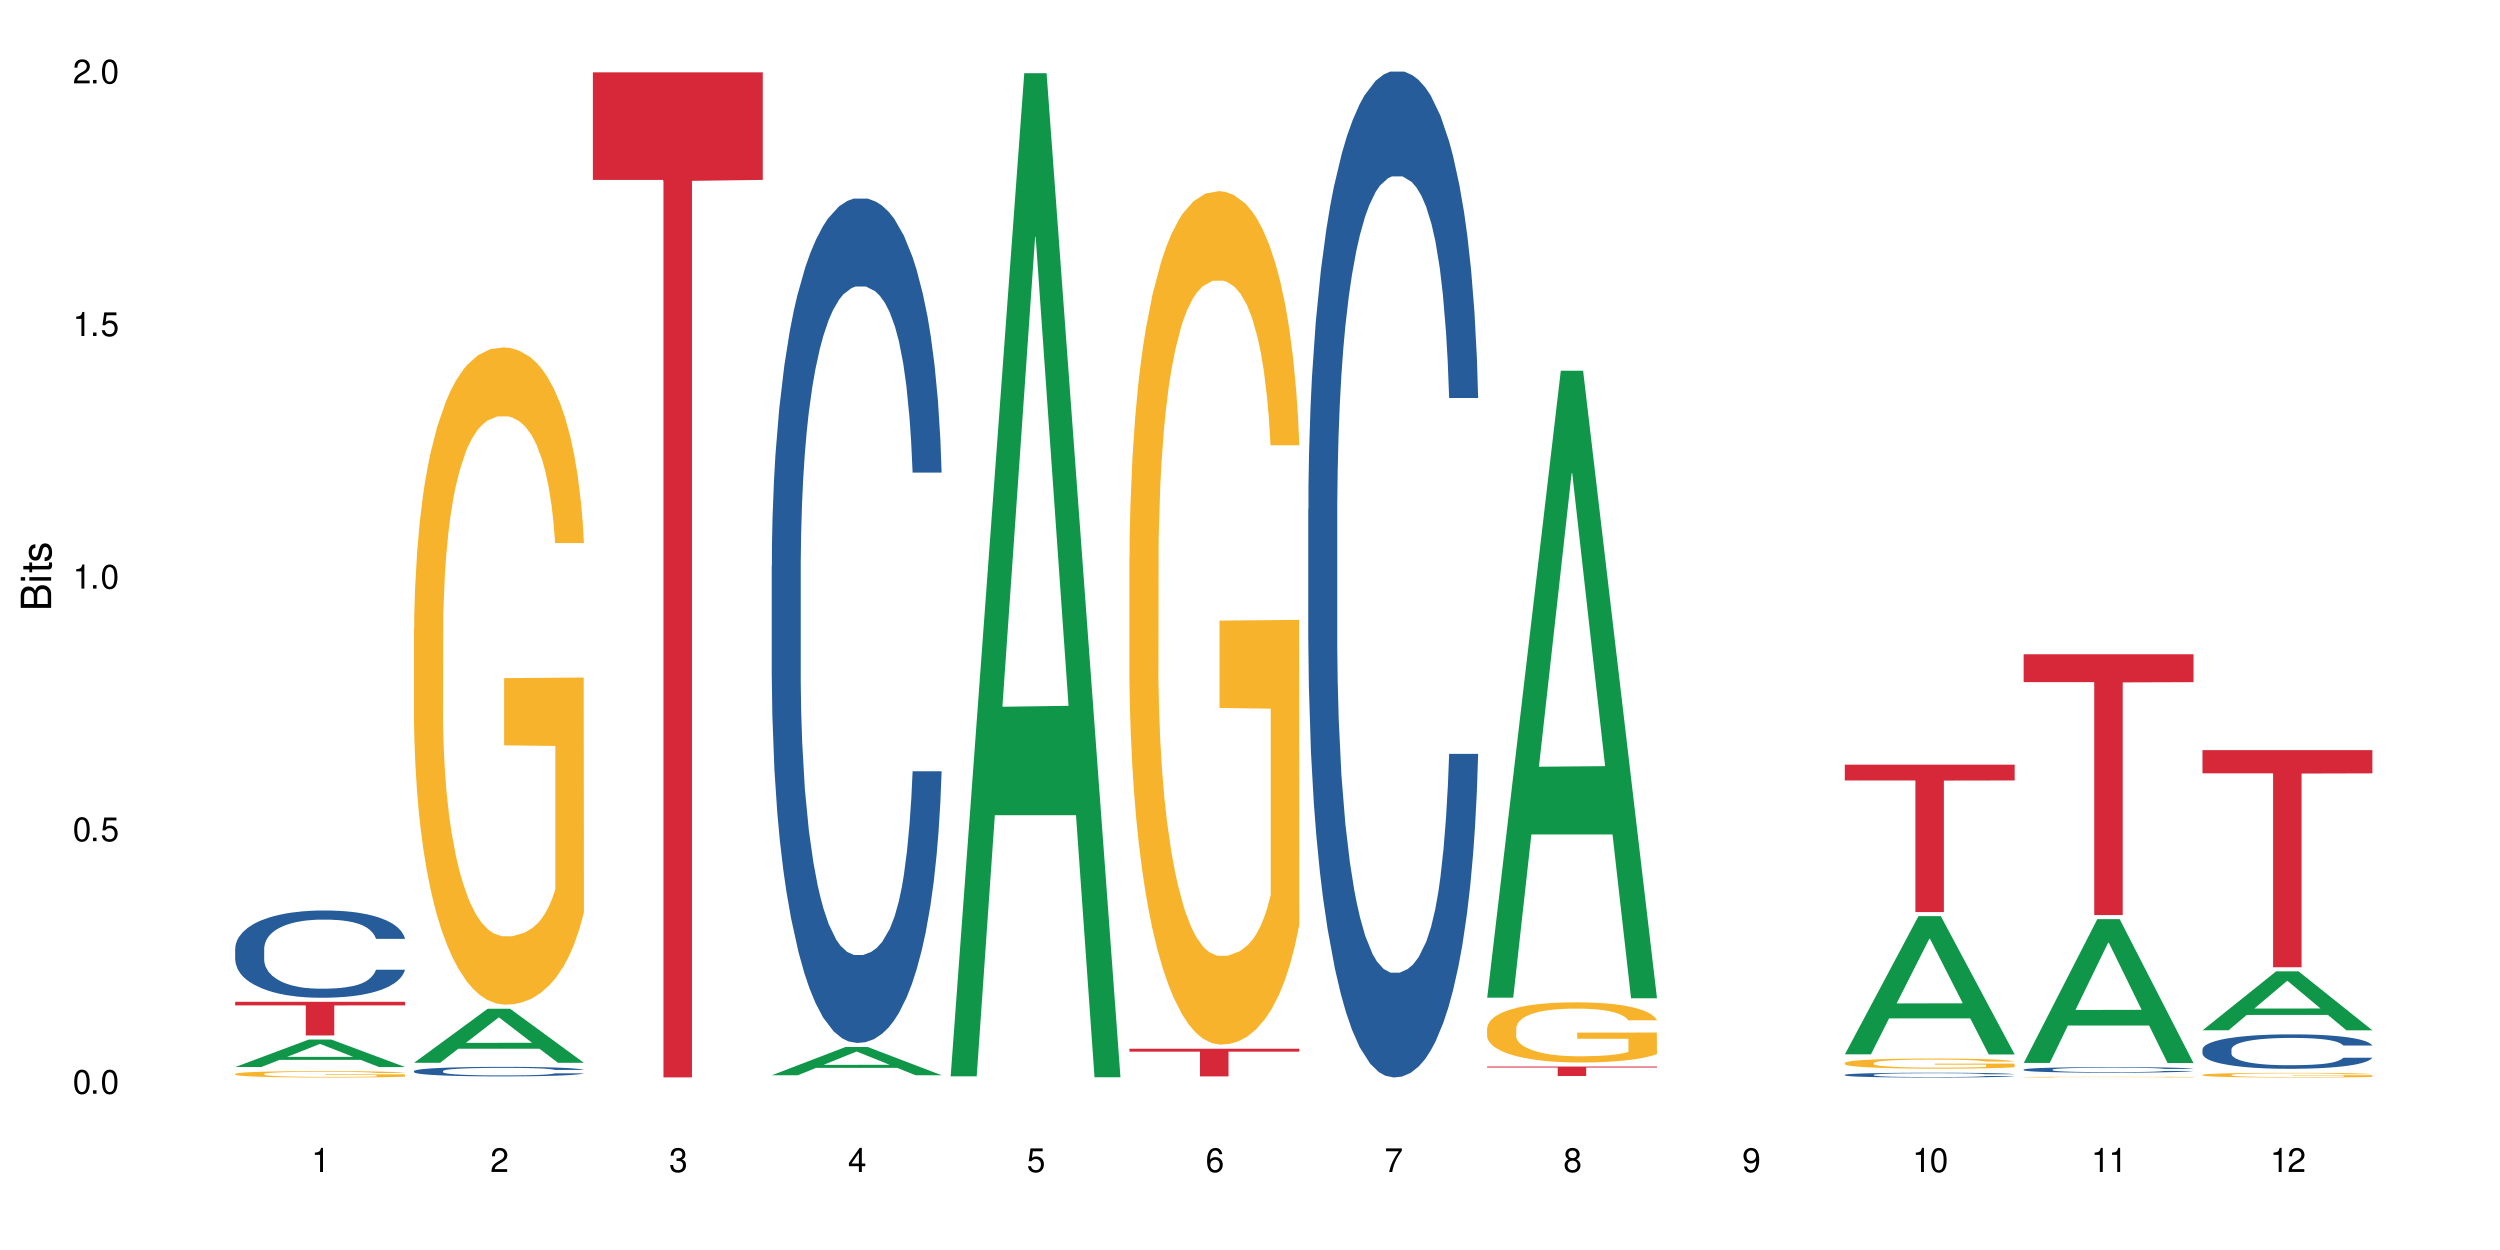
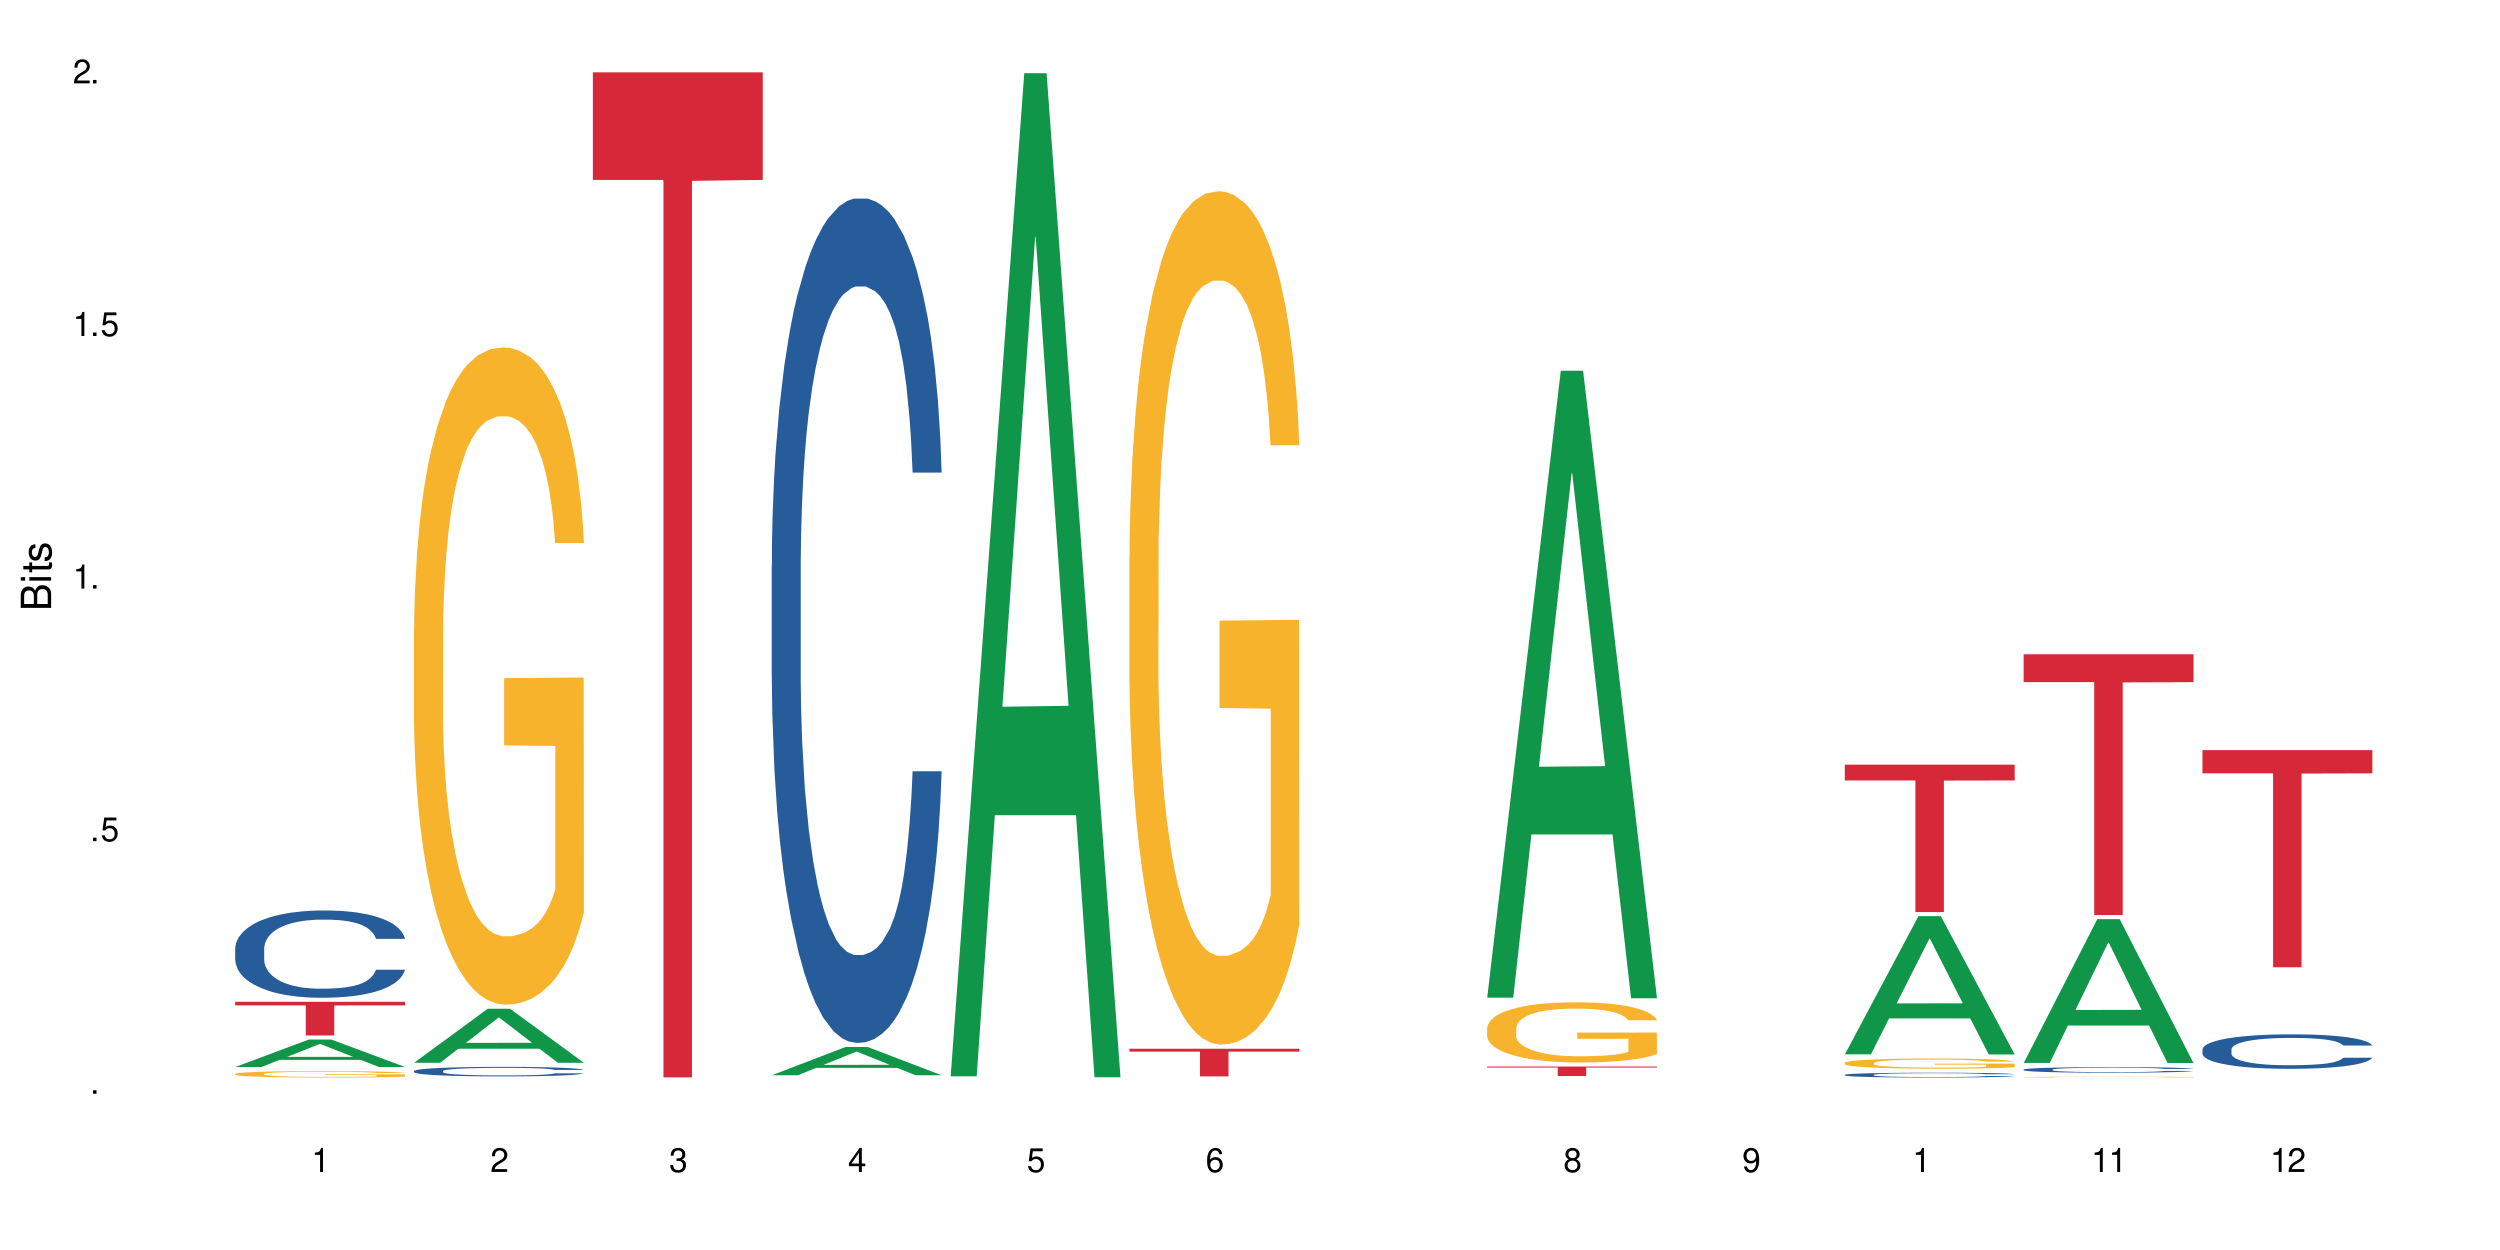
<svg xmlns="http://www.w3.org/2000/svg" xmlns:xlink="http://www.w3.org/1999/xlink" width="720" height="360" viewBox="0 0 720 360">
  <defs>
    <g>
      <g id="glyph-0-0">
</g>
      <g id="glyph-0-1">
-         <path d="M 2.641 -6.938 C 2 -6.938 1.422 -6.656 1.078 -6.172 C 0.641 -5.562 0.406 -4.641 0.406 -3.359 C 0.406 -1.016 1.188 0.219 2.641 0.219 C 4.078 0.219 4.859 -1.016 4.859 -3.297 C 4.859 -4.641 4.656 -5.547 4.203 -6.172 C 3.844 -6.656 3.281 -6.938 2.641 -6.938 Z M 2.641 -6.188 C 3.547 -6.188 4 -5.25 4 -3.375 C 4 -1.406 3.562 -0.484 2.625 -0.484 C 1.734 -0.484 1.281 -1.438 1.281 -3.344 C 1.281 -5.25 1.734 -6.188 2.641 -6.188 Z M 2.641 -6.188 " />
-       </g>
+         </g>
      <g id="glyph-0-2">
        <path d="M 1.828 -1 L 0.828 -1 L 0.828 0 L 1.828 0 Z M 1.828 -1 " />
      </g>
      <g id="glyph-0-3">
        <path d="M 4.562 -6.797 L 1.062 -6.797 L 0.547 -3.094 L 1.328 -3.094 C 1.719 -3.562 2.047 -3.734 2.578 -3.734 C 3.484 -3.734 4.062 -3.109 4.062 -2.094 C 4.062 -1.125 3.484 -0.531 2.578 -0.531 C 1.828 -0.531 1.375 -0.906 1.188 -1.672 L 0.328 -1.672 C 0.453 -1.109 0.547 -0.844 0.75 -0.594 C 1.125 -0.078 1.828 0.219 2.594 0.219 C 3.969 0.219 4.922 -0.781 4.922 -2.219 C 4.922 -3.562 4.031 -4.484 2.719 -4.484 C 2.25 -4.484 1.859 -4.359 1.469 -4.062 L 1.734 -5.969 L 4.562 -5.969 Z M 4.562 -6.797 " />
      </g>
      <g id="glyph-0-4">
        <path d="M 2.484 -4.938 L 2.484 0 L 3.328 0 L 3.328 -6.938 L 2.766 -6.938 C 2.469 -5.875 2.281 -5.734 0.984 -5.562 L 0.984 -4.938 Z M 2.484 -4.938 " />
      </g>
      <g id="glyph-0-5">
        <path d="M 4.859 -0.828 L 1.281 -0.828 C 1.359 -1.406 1.672 -1.781 2.5 -2.281 L 3.469 -2.828 C 4.406 -3.344 4.906 -4.062 4.906 -4.906 C 4.906 -5.484 4.672 -6.031 4.266 -6.406 C 3.859 -6.766 3.375 -6.938 2.719 -6.938 C 1.859 -6.938 1.219 -6.625 0.844 -6.031 C 0.609 -5.672 0.5 -5.234 0.484 -4.531 L 1.328 -4.531 C 1.359 -5.016 1.406 -5.281 1.531 -5.516 C 1.75 -5.938 2.188 -6.203 2.703 -6.203 C 3.469 -6.203 4.031 -5.641 4.031 -4.891 C 4.031 -4.344 3.719 -3.859 3.125 -3.516 L 2.234 -3 C 0.812 -2.172 0.406 -1.531 0.328 -0.016 L 4.859 -0.016 Z M 4.859 -0.828 " />
      </g>
      <g id="glyph-0-6">
        <path d="M 2.125 -3.188 L 2.578 -3.188 C 3.5 -3.188 3.984 -2.766 3.984 -1.922 C 3.984 -1.062 3.469 -0.531 2.594 -0.531 C 1.656 -0.531 1.203 -1 1.156 -2.016 L 0.312 -2.016 C 0.344 -1.453 0.438 -1.094 0.609 -0.781 C 0.953 -0.109 1.625 0.219 2.547 0.219 C 3.953 0.219 4.859 -0.625 4.859 -1.938 C 4.859 -2.828 4.516 -3.297 3.703 -3.594 C 4.344 -3.844 4.656 -4.328 4.656 -5.031 C 4.656 -6.219 3.875 -6.938 2.578 -6.938 C 1.203 -6.938 0.484 -6.172 0.453 -4.703 L 1.297 -4.703 C 1.312 -5.125 1.344 -5.359 1.453 -5.578 C 1.641 -5.969 2.062 -6.203 2.594 -6.203 C 3.344 -6.203 3.797 -5.75 3.797 -5 C 3.797 -4.516 3.609 -4.219 3.25 -4.047 C 3.016 -3.953 2.703 -3.922 2.125 -3.906 Z M 2.125 -3.188 " />
      </g>
      <g id="glyph-0-7">
        <path d="M 3.141 -1.672 L 3.141 0 L 3.984 0 L 3.984 -1.672 L 4.984 -1.672 L 4.984 -2.438 L 3.984 -2.438 L 3.984 -6.938 L 3.359 -6.938 L 0.266 -2.578 L 0.266 -1.672 Z M 3.141 -2.438 L 1 -2.438 L 3.141 -5.5 Z M 3.141 -2.438 " />
      </g>
      <g id="glyph-0-8">
        <path d="M 4.781 -5.125 C 4.609 -6.266 3.891 -6.938 2.844 -6.938 C 2.094 -6.938 1.422 -6.578 1.031 -5.953 C 0.594 -5.266 0.406 -4.422 0.406 -3.172 C 0.406 -2 0.578 -1.25 0.984 -0.641 C 1.359 -0.078 1.953 0.219 2.703 0.219 C 3.984 0.219 4.922 -0.75 4.922 -2.094 C 4.922 -3.375 4.062 -4.281 2.844 -4.281 C 2.172 -4.281 1.641 -4.031 1.281 -3.516 C 1.281 -5.234 1.828 -6.188 2.797 -6.188 C 3.391 -6.188 3.797 -5.797 3.938 -5.125 Z M 2.734 -3.531 C 3.547 -3.531 4.062 -2.953 4.062 -2.031 C 4.062 -1.156 3.484 -0.531 2.703 -0.531 C 1.922 -0.531 1.328 -1.188 1.328 -2.078 C 1.328 -2.938 1.906 -3.531 2.734 -3.531 Z M 2.734 -3.531 " />
      </g>
      <g id="glyph-0-9">
-         <path d="M 4.984 -6.797 L 0.438 -6.797 L 0.438 -5.969 L 4.109 -5.969 C 2.5 -3.656 1.828 -2.234 1.328 0 L 2.219 0 C 2.594 -2.172 3.453 -4.047 4.984 -6.094 Z M 4.984 -6.797 " />
-       </g>
+         </g>
      <g id="glyph-0-10">
        <path d="M 3.75 -3.656 C 4.469 -4.094 4.688 -4.438 4.688 -5.078 C 4.688 -6.172 3.844 -6.938 2.641 -6.938 C 1.438 -6.938 0.594 -6.172 0.594 -5.094 C 0.594 -4.438 0.812 -4.094 1.516 -3.656 C 0.734 -3.266 0.359 -2.703 0.359 -1.922 C 0.359 -0.656 1.281 0.219 2.641 0.219 C 3.984 0.219 4.922 -0.656 4.922 -1.922 C 4.922 -2.703 4.531 -3.266 3.75 -3.656 Z M 2.641 -6.188 C 3.359 -6.188 3.812 -5.75 3.812 -5.062 C 3.812 -4.406 3.344 -3.984 2.641 -3.984 C 1.922 -3.984 1.453 -4.406 1.453 -5.078 C 1.453 -5.75 1.922 -6.188 2.641 -6.188 Z M 2.641 -3.266 C 3.484 -3.266 4.062 -2.719 4.062 -1.906 C 4.062 -1.078 3.484 -0.531 2.625 -0.531 C 1.797 -0.531 1.219 -1.094 1.219 -1.906 C 1.219 -2.719 1.781 -3.266 2.641 -3.266 Z M 2.641 -3.266 " />
      </g>
      <g id="glyph-0-11">
        <path d="M 0.516 -1.578 C 0.672 -0.453 1.406 0.219 2.438 0.219 C 3.188 0.219 3.859 -0.141 4.266 -0.766 C 4.688 -1.453 4.891 -2.297 4.891 -3.547 C 4.891 -4.719 4.703 -5.453 4.312 -6.078 C 3.938 -6.641 3.344 -6.938 2.594 -6.938 C 1.297 -6.938 0.359 -5.969 0.359 -4.625 C 0.359 -3.344 1.234 -2.453 2.453 -2.453 C 3.094 -2.453 3.578 -2.672 4.016 -3.203 C 4 -1.484 3.469 -0.531 2.5 -0.531 C 1.906 -0.531 1.484 -0.906 1.359 -1.578 Z M 2.578 -6.203 C 3.375 -6.203 3.969 -5.531 3.969 -4.641 C 3.969 -3.797 3.391 -3.188 2.547 -3.188 C 1.734 -3.188 1.234 -3.766 1.234 -4.688 C 1.234 -5.562 1.797 -6.203 2.578 -6.203 Z M 2.578 -6.203 " />
      </g>
      <g id="glyph-1-0">
</g>
      <g id="glyph-1-1">
        <path d="M 0 -0.953 L 0 -4.891 C 0 -5.719 -0.234 -6.344 -0.734 -6.797 C -1.188 -7.234 -1.812 -7.469 -2.5 -7.469 C -3.547 -7.469 -4.188 -7 -4.625 -5.875 C -4.984 -6.688 -5.625 -7.094 -6.531 -7.094 C -7.172 -7.094 -7.734 -6.859 -8.141 -6.391 C -8.562 -5.922 -8.75 -5.344 -8.75 -4.5 L -8.75 -0.953 Z M -4.984 -2.062 L -7.766 -2.062 L -7.766 -4.219 C -7.766 -4.844 -7.688 -5.203 -7.453 -5.5 C -7.219 -5.812 -6.859 -5.969 -6.375 -5.969 C -5.891 -5.969 -5.531 -5.812 -5.297 -5.5 C -5.062 -5.203 -4.984 -4.844 -4.984 -4.219 Z M -0.984 -2.062 L -4 -2.062 L -4 -4.781 C -4 -5.766 -3.438 -6.359 -2.484 -6.359 C -1.547 -6.359 -0.984 -5.766 -0.984 -4.781 Z M -0.984 -2.062 " />
      </g>
      <g id="glyph-1-2">
        <path d="M -6.281 -1.797 L -6.281 -0.797 L 0 -0.797 L 0 -1.797 Z M -8.75 -1.797 L -8.75 -0.797 L -7.484 -0.797 L -7.484 -1.797 Z M -8.75 -1.797 " />
      </g>
      <g id="glyph-1-3">
        <path d="M -6.281 -3.047 L -6.281 -2.016 L -8.016 -2.016 L -8.016 -1.016 L -6.281 -1.016 L -6.281 -0.172 L -5.469 -0.172 L -5.469 -1.016 L -0.719 -1.016 C -0.078 -1.016 0.281 -1.453 0.281 -2.234 C 0.281 -2.5 0.25 -2.719 0.188 -3.047 L -0.641 -3.047 C -0.609 -2.906 -0.594 -2.766 -0.594 -2.562 C -0.594 -2.141 -0.719 -2.016 -1.156 -2.016 L -5.469 -2.016 L -5.469 -3.047 Z M -6.281 -3.047 " />
      </g>
      <g id="glyph-1-4">
        <path d="M -4.531 -5.25 C -5.766 -5.25 -6.469 -4.422 -6.469 -2.969 C -6.469 -1.516 -5.719 -0.562 -4.547 -0.562 C -3.562 -0.562 -3.094 -1.062 -2.734 -2.562 L -2.516 -3.484 C -2.344 -4.188 -2.094 -4.469 -1.641 -4.469 C -1.047 -4.469 -0.641 -3.875 -0.641 -3 C -0.641 -2.453 -0.797 -2 -1.062 -1.75 C -1.25 -1.594 -1.422 -1.531 -1.875 -1.469 L -1.875 -0.406 C -0.422 -0.453 0.281 -1.266 0.281 -2.922 C 0.281 -4.5 -0.5 -5.516 -1.719 -5.516 C -2.656 -5.516 -3.172 -4.984 -3.469 -3.734 L -3.703 -2.766 C -3.891 -1.953 -4.156 -1.609 -4.594 -1.609 C -5.188 -1.609 -5.547 -2.125 -5.547 -2.938 C -5.547 -3.75 -5.203 -4.172 -4.531 -4.203 Z M -4.531 -5.25 " />
      </g>
    </g>
  </defs>
  <rect x="-72" y="-36" width="864" height="432" fill="rgb(100%, 100%, 100%)" fill-opacity="1" />
  <path fill-rule="nonzero" fill="rgb(6.275%, 58.824%, 28.235%)" fill-opacity="1" d="M 67.73 307.305 L 67.785 307.297 L 88.957 299.379 L 95.387 299.379 L 116.664 307.312 L 109.188 307.312 L 103.855 305.242 L 80.488 305.242 L 75.258 307.305 L 67.73 307.305 L 82.734 304.387 L 101.711 304.379 L 92.25 300.676 L 92.145 300.668 L 92.039 300.688 L 82.684 304.379 L 82.734 304.387 Z M 67.73 307.305 " />
  <path fill-rule="nonzero" fill="rgb(14.51%, 36.078%, 60%)" fill-opacity="1" d="M 67.73 273.168 L 67.789 273.145 L 67.789 272.594 L 67.969 271.723 L 68.387 270.621 L 68.805 269.863 L 69.879 268.508 L 71.371 267.199 L 72.922 266.188 L 74.055 265.59 L 75.07 265.133 L 77.398 264.281 L 78.891 263.848 L 80.5 263.457 L 82.469 263.066 L 83.902 262.836 L 87.125 262.469 L 89.512 262.309 L 91.363 262.238 L 95.359 262.238 L 97.746 262.332 L 99.477 262.445 L 101.387 262.629 L 102.996 262.836 L 105.801 263.34 L 108.309 263.984 L 109.441 264.352 L 111.234 265.062 L 112.605 265.75 L 113.559 266.348 L 114.633 267.199 L 115.59 268.23 L 116.305 269.402 L 116.664 270.391 L 108.309 270.391 L 107.891 269.473 L 107.414 268.758 L 106.52 267.82 L 105.625 267.152 L 104.371 266.488 L 103.238 266.051 L 101.684 265.613 L 100.312 265.34 L 98.879 265.133 L 97.508 264.996 L 94.883 264.855 L 91.84 264.855 L 90.707 264.902 L 88.379 265.086 L 87.125 265.246 L 85.336 265.566 L 84.082 265.867 L 82.59 266.324 L 81.574 266.715 L 80.32 267.312 L 79.426 267.84 L 78.414 268.598 L 77.816 269.172 L 77.277 269.816 L 76.801 270.574 L 76.441 271.379 L 76.203 272.227 L 76.086 273.055 L 76.086 276.613 L 76.203 277.438 L 76.504 278.402 L 77.277 279.805 L 78.414 281.02 L 79.727 281.984 L 80.977 282.672 L 81.695 282.996 L 82.648 283.363 L 84.141 283.82 L 86.289 284.281 L 87.543 284.465 L 89.453 284.648 L 91.422 284.738 L 94.047 284.738 L 96.375 284.648 L 97.926 284.535 L 99.535 284.352 L 101.746 283.961 L 103.117 283.594 L 104.312 283.156 L 105.207 282.719 L 105.801 282.352 L 106.699 281.641 L 107.414 280.859 L 107.949 280.055 L 108.309 279.277 L 116.664 279.277 L 116.305 280.195 L 115.77 281.09 L 115.23 281.754 L 114.395 282.559 L 113.441 283.27 L 112.066 284.074 L 110.934 284.602 L 109.441 285.176 L 108.07 285.613 L 106.578 286.004 L 104.371 286.461 L 102.938 286.691 L 101.387 286.898 L 99.535 287.082 L 97.211 287.242 L 94.703 287.336 L 92.375 287.359 L 89.871 287.312 L 88.02 287.219 L 85.574 287.012 L 82.531 286.602 L 80.32 286.164 L 78.59 285.727 L 77.102 285.27 L 75.43 284.648 L 73.281 283.637 L 71.969 282.855 L 71.074 282.215 L 70.059 281.32 L 69.344 280.516 L 68.508 279.23 L 67.91 277.598 L 67.73 276.336 Z M 67.73 273.168 " />
  <path fill-rule="nonzero" fill="rgb(96.863%, 70.196%, 16.863%)" fill-opacity="1" d="M 67.73 309.273 L 67.789 309.27 L 67.789 309.234 L 68.031 309.16 L 68.625 309.055 L 69.402 308.969 L 70.238 308.902 L 70.773 308.863 L 71.668 308.812 L 72.445 308.777 L 74.414 308.699 L 76.922 308.629 L 78.293 308.598 L 79.844 308.57 L 82.051 308.539 L 83.066 308.527 L 86.172 308.5 L 89.691 308.48 L 93.57 308.477 L 95.359 308.48 L 97.805 308.484 L 101.148 308.504 L 103.059 308.52 L 104.551 308.539 L 106.102 308.559 L 108.012 308.594 L 109.801 308.633 L 111.234 308.676 L 112.664 308.727 L 113.859 308.781 L 114.871 308.84 L 115.77 308.91 L 116.305 308.969 L 116.664 309.031 L 108.367 309.031 L 107.891 308.969 L 107.355 308.926 L 106.461 308.867 L 105.562 308.828 L 104.668 308.797 L 102.996 308.75 L 101.566 308.723 L 99.777 308.699 L 98.047 308.684 L 96.074 308.676 L 94.883 308.672 L 91.719 308.672 L 88.855 308.684 L 87.184 308.699 L 85.992 308.711 L 84.32 308.734 L 83.305 308.758 L 82.707 308.77 L 80.918 308.824 L 79.727 308.871 L 79.07 308.902 L 78.234 308.953 L 77.637 309 L 76.98 309.066 L 76.621 309.117 L 76.145 309.234 L 76.086 309.539 L 76.266 309.602 L 76.621 309.672 L 77.102 309.734 L 77.816 309.797 L 78.531 309.848 L 79.785 309.914 L 80.859 309.957 L 81.695 309.984 L 83.305 310.031 L 83.961 310.047 L 85.512 310.078 L 87.125 310.102 L 89.094 310.121 L 90.586 310.133 L 92.973 310.141 L 96.016 310.141 L 99.598 310.129 L 101.863 310.117 L 103.414 310.102 L 104.43 310.09 L 105.684 310.07 L 106.578 310.055 L 107.414 310.035 L 108.43 310.008 L 108.43 309.602 L 93.688 309.602 L 93.688 309.41 L 116.602 309.41 L 116.664 310.07 L 115.41 310.117 L 113.859 310.16 L 112.367 310.195 L 110.816 310.223 L 108.605 310.258 L 106.816 310.277 L 104.07 310.301 L 101.566 310.316 L 98.941 310.324 L 96.613 310.332 L 93.867 310.332 L 91.422 310.328 L 88.797 310.32 L 86.707 310.305 L 84.797 310.289 L 82.887 310.266 L 80.5 310.23 L 78.949 310.203 L 77.34 310.168 L 75.727 310.125 L 74.297 310.078 L 73.34 310.043 L 72.387 310.004 L 71.371 309.953 L 70.418 309.895 L 69.699 309.84 L 69.043 309.781 L 68.566 309.727 L 68.09 309.648 L 67.852 309.59 L 67.73 309.535 Z M 67.73 309.273 " />
  <path fill-rule="nonzero" fill="rgb(83.922%, 15.686%, 22.353%)" fill-opacity="1" d="M 67.73 288.52 L 116.664 288.52 L 116.664 289.559 L 96.27 289.566 L 96.27 298.215 L 88.066 298.215 L 88.066 289.578 L 87.945 289.559 L 67.73 289.559 Z M 67.73 288.52 " />
  <path fill-rule="nonzero" fill="rgb(6.275%, 58.824%, 28.235%)" fill-opacity="1" d="M 119.238 306.078 L 119.289 306.062 L 140.465 290.512 L 146.895 290.512 L 168.172 306.094 L 160.695 306.094 L 155.363 302.027 L 131.996 302.027 L 126.766 306.078 L 119.238 306.078 L 134.242 300.344 L 153.219 300.328 L 143.758 293.055 L 143.652 293.043 L 143.547 293.086 L 134.191 300.328 L 134.242 300.344 Z M 119.238 306.078 " />
  <path fill-rule="nonzero" fill="rgb(14.51%, 36.078%, 60%)" fill-opacity="1" d="M 119.238 308.453 L 119.297 308.449 L 119.297 308.391 L 119.477 308.293 L 119.895 308.172 L 120.312 308.09 L 121.387 307.941 L 122.879 307.801 L 124.43 307.688 L 125.562 307.625 L 126.578 307.574 L 128.906 307.48 L 130.398 307.434 L 132.008 307.391 L 133.977 307.348 L 135.41 307.324 L 138.633 307.281 L 141.02 307.266 L 142.871 307.258 L 146.867 307.258 L 149.254 307.266 L 150.984 307.281 L 152.895 307.301 L 154.504 307.324 L 157.309 307.379 L 159.816 307.449 L 160.949 307.488 L 162.742 307.566 L 164.113 307.641 L 165.066 307.707 L 166.141 307.801 L 167.098 307.914 L 167.812 308.039 L 168.172 308.148 L 159.816 308.148 L 159.398 308.047 L 158.922 307.969 L 158.027 307.867 L 157.133 307.793 L 155.879 307.723 L 154.746 307.676 L 153.191 307.625 L 151.82 307.598 L 150.387 307.574 L 149.016 307.559 L 146.391 307.543 L 143.348 307.543 L 142.211 307.547 L 139.887 307.57 L 138.633 307.586 L 136.844 307.621 L 135.59 307.652 L 134.098 307.703 L 133.082 307.746 L 131.828 307.812 L 130.934 307.871 L 129.922 307.953 L 129.324 308.016 L 128.785 308.086 L 128.309 308.168 L 127.949 308.258 L 127.711 308.348 L 127.594 308.441 L 127.594 308.828 L 127.711 308.918 L 128.012 309.023 L 128.785 309.18 L 129.922 309.312 L 131.234 309.418 L 132.484 309.492 L 133.203 309.527 L 134.156 309.566 L 135.648 309.617 L 137.797 309.668 L 139.051 309.688 L 140.961 309.707 L 142.93 309.719 L 145.555 309.719 L 147.883 309.707 L 149.434 309.695 L 151.043 309.676 L 153.254 309.633 L 154.625 309.594 L 155.816 309.543 L 156.715 309.496 L 157.309 309.457 L 158.207 309.379 L 158.922 309.293 L 159.457 309.207 L 159.816 309.121 L 168.172 309.121 L 167.812 309.219 L 167.277 309.32 L 166.738 309.391 L 165.902 309.48 L 164.949 309.559 L 163.574 309.645 L 162.441 309.703 L 160.949 309.766 L 159.578 309.812 L 158.086 309.855 L 155.879 309.906 L 154.445 309.93 L 152.895 309.953 L 151.043 309.973 L 148.719 309.992 L 146.211 310 L 143.883 310.004 L 141.379 310 L 139.527 309.988 L 137.082 309.965 L 134.039 309.922 L 131.828 309.875 L 130.098 309.824 L 128.605 309.777 L 126.938 309.707 L 124.789 309.598 L 123.477 309.512 L 122.582 309.441 L 121.566 309.344 L 120.852 309.254 L 120.016 309.113 L 119.418 308.938 L 119.238 308.797 Z M 119.238 308.453 " />
  <path fill-rule="nonzero" fill="rgb(96.863%, 70.196%, 16.863%)" fill-opacity="1" d="M 119.238 181.121 L 119.297 180.949 L 119.297 177.492 L 119.535 169.711 L 120.133 158.992 L 120.91 150.176 L 121.746 143.258 L 122.281 139.629 L 123.176 134.441 L 123.953 130.641 L 125.922 122.859 L 128.43 115.598 L 129.801 112.484 L 131.352 109.547 L 133.559 106.262 L 134.574 105.051 L 137.676 102.285 L 141.199 100.559 L 145.078 100.039 L 146.867 100.211 L 149.312 100.902 L 152.656 102.805 L 154.566 104.535 L 156.059 106.262 L 157.609 108.512 L 159.52 111.969 L 161.309 116.117 L 162.742 120.266 L 164.172 125.453 L 165.367 130.984 L 166.379 137.035 L 167.277 144.297 L 167.812 150.348 L 168.172 156.398 L 159.875 156.398 L 159.398 150.348 L 158.863 145.68 L 157.965 139.977 L 157.07 135.824 L 156.176 132.539 L 154.504 128.047 L 153.074 125.281 L 151.281 122.859 L 149.551 121.305 L 147.582 120.266 L 146.391 119.922 L 143.227 119.922 L 140.363 121.129 L 138.691 122.512 L 137.5 123.895 L 135.828 126.488 L 134.812 128.562 L 134.215 129.949 L 132.426 135.309 L 131.234 140.148 L 130.578 143.434 L 129.742 148.617 L 129.145 153.285 L 128.488 160.203 L 128.129 165.387 L 127.652 177.145 L 127.594 208.266 L 127.773 214.832 L 128.129 221.922 L 128.605 228.145 L 129.324 234.715 L 130.039 239.73 L 131.293 246.473 L 132.367 250.965 L 133.203 253.906 L 134.812 258.574 L 135.469 260.129 L 137.02 263.242 L 138.633 265.66 L 140.602 267.734 L 142.094 268.773 L 144.48 269.637 L 147.523 269.637 L 151.105 268.602 L 153.371 267.219 L 154.922 265.836 L 155.938 264.625 L 157.191 262.723 L 158.086 260.992 L 158.922 259.09 L 159.938 256.152 L 159.938 214.832 L 145.195 214.66 L 145.195 195.297 L 168.109 195.125 L 168.172 262.723 L 166.918 267.391 L 165.367 271.887 L 163.875 275.344 L 162.324 278.281 L 160.113 281.566 L 158.324 283.641 L 155.578 286.062 L 153.074 287.617 L 150.449 288.656 L 148.121 289.172 L 145.375 289.348 L 142.93 289 L 140.305 287.965 L 138.215 286.582 L 136.305 284.852 L 134.395 282.605 L 132.008 278.973 L 130.457 276.035 L 128.848 272.402 L 127.234 268.082 L 125.801 263.414 L 124.848 259.785 L 123.895 255.633 L 122.879 250.449 L 121.926 244.57 L 121.207 239.211 L 120.551 233.16 L 120.074 227.453 L 119.598 219.676 L 119.359 213.449 L 119.238 208.09 Z M 119.238 181.121 " />
  <path fill-rule="nonzero" fill="rgb(83.922%, 15.686%, 22.353%)" fill-opacity="1" d="M 170.746 20.828 L 219.68 20.828 L 219.68 51.812 L 199.285 52.086 L 199.285 310.289 L 191.078 310.289 L 191.078 52.355 L 190.961 51.812 L 170.746 51.812 Z M 170.746 20.828 " />
  <path fill-rule="nonzero" fill="rgb(6.275%, 58.824%, 28.235%)" fill-opacity="1" d="M 222.254 309.672 L 222.305 309.664 L 243.48 301.543 L 249.91 301.543 L 271.188 309.676 L 263.711 309.676 L 258.379 307.555 L 235.008 307.555 L 229.781 309.672 L 222.254 309.672 L 237.258 306.676 L 256.234 306.668 L 246.773 302.871 L 246.668 302.863 L 246.562 302.887 L 237.207 306.668 L 237.258 306.676 Z M 222.254 309.672 " />
  <path fill-rule="nonzero" fill="rgb(14.51%, 36.078%, 60%)" fill-opacity="1" d="M 222.254 163.004 L 222.312 162.781 L 222.312 157.445 L 222.492 149 L 222.91 138.328 L 223.328 130.992 L 224.402 117.879 L 225.895 105.207 L 227.445 95.426 L 228.578 89.645 L 229.594 85.199 L 231.922 76.977 L 233.414 72.75 L 235.023 68.973 L 236.992 65.195 L 238.426 62.973 L 241.648 59.414 L 244.035 57.859 L 245.883 57.191 L 249.883 57.191 L 252.27 58.082 L 254 59.191 L 255.91 60.969 L 257.52 62.973 L 260.324 67.863 L 262.832 74.086 L 263.965 77.641 L 265.754 84.535 L 267.129 91.203 L 268.082 96.98 L 269.156 105.207 L 270.113 115.211 L 270.828 126.547 L 271.188 136.105 L 262.832 136.105 L 262.414 127.215 L 261.938 120.324 L 261.043 111.207 L 260.145 104.762 L 258.895 98.316 L 257.758 94.094 L 256.207 89.867 L 254.836 87.199 L 253.402 85.199 L 252.031 83.867 L 249.406 82.531 L 246.363 82.531 L 245.227 82.977 L 242.902 84.754 L 241.648 86.312 L 239.855 89.426 L 238.605 92.312 L 237.113 96.758 L 236.098 100.539 L 234.844 106.316 L 233.949 111.43 L 232.934 118.766 L 232.34 124.324 L 231.801 130.547 L 231.324 137.883 L 230.965 145.664 L 230.727 153.891 L 230.609 161.891 L 230.609 196.348 L 230.727 204.348 L 231.027 213.688 L 231.801 227.246 L 232.934 239.027 L 234.25 248.363 L 235.5 255.031 L 236.219 258.145 L 237.172 261.703 L 238.664 266.148 L 240.812 270.594 L 242.066 272.371 L 243.977 274.148 L 245.945 275.039 L 248.57 275.039 L 250.898 274.148 L 252.449 273.039 L 254.059 271.262 L 256.266 267.48 L 257.641 263.926 L 258.832 259.699 L 259.73 255.477 L 260.324 251.922 L 261.219 245.027 L 261.938 237.473 L 262.473 229.691 L 262.832 222.133 L 271.188 222.133 L 270.828 231.023 L 270.289 239.695 L 269.754 246.141 L 268.918 253.922 L 267.965 260.812 L 266.59 268.594 L 265.457 273.703 L 263.965 279.262 L 262.594 283.484 L 261.102 287.266 L 258.895 291.711 L 257.461 293.934 L 255.91 295.934 L 254.059 297.711 L 251.73 299.27 L 249.227 300.156 L 246.898 300.379 L 244.391 299.938 L 242.543 299.047 L 240.098 297.047 L 237.051 293.043 L 234.844 288.82 L 233.113 284.598 L 231.621 280.152 L 229.953 274.148 L 227.805 264.367 L 226.492 256.812 L 225.594 250.586 L 224.582 241.918 L 223.863 234.137 L 223.031 221.688 L 222.434 205.906 L 222.254 193.68 Z M 222.254 163.004 " />
  <path fill-rule="nonzero" fill="rgb(6.275%, 58.824%, 28.235%)" fill-opacity="1" d="M 273.762 309.977 L 273.812 309.703 L 294.984 21.09 L 301.418 21.09 L 322.695 310.246 L 315.219 310.246 L 309.887 234.77 L 286.516 234.77 L 281.289 309.977 L 273.762 309.977 L 288.766 203.543 L 307.742 203.273 L 298.281 68.332 L 298.176 68.059 L 298.07 68.875 L 288.711 203.273 L 288.766 203.543 Z M 273.762 309.977 " />
  <path fill-rule="nonzero" fill="rgb(96.863%, 70.196%, 16.863%)" fill-opacity="1" d="M 325.27 160.328 L 325.328 160.105 L 325.328 155.613 L 325.566 145.512 L 326.164 131.594 L 326.941 120.145 L 327.773 111.164 L 328.312 106.449 L 329.207 99.715 L 329.984 94.777 L 331.953 84.676 L 334.457 75.246 L 335.832 71.203 L 337.383 67.387 L 339.59 63.121 L 340.605 61.551 L 343.707 57.961 L 347.23 55.715 L 351.109 55.039 L 352.898 55.266 L 355.344 56.164 L 358.688 58.633 L 360.594 60.879 L 362.086 63.121 L 363.641 66.043 L 365.547 70.531 L 367.34 75.918 L 368.77 81.309 L 370.203 88.043 L 371.395 95.227 L 372.41 103.082 L 373.305 112.512 L 373.844 120.367 L 374.199 128.227 L 365.906 128.227 L 365.43 120.367 L 364.891 114.309 L 363.996 106.898 L 363.102 101.512 L 362.207 97.246 L 360.535 91.41 L 359.105 87.816 L 357.312 84.676 L 355.582 82.652 L 353.613 81.309 L 352.422 80.859 L 349.258 80.859 L 346.395 82.43 L 344.723 84.227 L 343.527 86.02 L 341.859 89.387 L 340.844 92.082 L 340.246 93.879 L 338.457 100.836 L 337.262 107.125 L 336.605 111.391 L 335.77 118.125 L 335.176 124.184 L 334.52 133.164 L 334.16 139.898 L 333.684 155.164 L 333.625 195.574 L 333.801 204.105 L 334.16 213.309 L 334.637 221.391 L 335.355 229.922 L 336.07 236.434 L 337.324 245.188 L 338.398 251.023 L 339.234 254.84 L 340.844 260.902 L 341.5 262.922 L 343.051 266.965 L 344.664 270.105 L 346.633 272.801 L 348.125 274.148 L 350.512 275.27 L 353.555 275.27 L 357.133 273.922 L 359.402 272.129 L 360.953 270.332 L 361.969 268.762 L 363.223 266.289 L 364.117 264.047 L 364.953 261.574 L 365.965 257.758 L 365.965 204.105 L 351.227 203.883 L 351.227 178.738 L 374.141 178.512 L 374.199 266.289 L 372.949 272.352 L 371.395 278.188 L 369.906 282.68 L 368.352 286.496 L 366.145 290.762 L 364.355 293.453 L 361.609 296.598 L 359.105 298.617 L 356.477 299.965 L 354.152 300.637 L 351.406 300.863 L 348.961 300.414 L 346.332 299.066 L 344.246 297.27 L 342.336 295.027 L 340.426 292.105 L 338.039 287.395 L 336.488 283.578 L 334.875 278.863 L 333.266 273.25 L 331.832 267.188 L 330.879 262.473 L 329.922 257.086 L 328.91 250.352 L 327.953 242.719 L 327.238 235.758 L 326.582 227.902 L 326.105 220.492 L 325.625 210.391 L 325.387 202.309 L 325.27 195.352 Z M 325.27 160.328 " />
  <path fill-rule="nonzero" fill="rgb(83.922%, 15.686%, 22.353%)" fill-opacity="1" d="M 325.27 302.027 L 374.199 302.027 L 374.199 302.879 L 353.809 302.887 L 353.809 310.008 L 345.602 310.008 L 345.602 302.895 L 345.484 302.879 L 325.27 302.879 Z M 325.27 302.027 " />
-   <path fill-rule="nonzero" fill="rgb(14.51%, 36.078%, 60%)" fill-opacity="1" d="M 376.777 146.664 L 376.836 146.402 L 376.836 140.043 L 377.016 129.98 L 377.434 117.27 L 377.852 108.531 L 378.926 92.906 L 380.418 77.812 L 381.969 66.16 L 383.102 59.277 L 384.117 53.98 L 386.445 44.18 L 387.934 39.148 L 389.547 34.648 L 391.516 30.145 L 392.949 27.496 L 396.172 23.262 L 398.559 21.406 L 400.406 20.613 L 404.406 20.613 L 406.793 21.672 L 408.523 22.996 L 410.434 25.113 L 412.043 27.496 L 414.848 33.324 L 417.355 40.738 L 418.488 44.977 L 420.277 53.184 L 421.652 61.129 L 422.605 68.016 L 423.68 77.812 L 424.633 89.73 L 425.352 103.234 L 425.707 114.621 L 417.355 114.621 L 416.938 104.031 L 416.461 95.82 L 415.562 84.965 L 414.668 77.285 L 413.414 69.605 L 412.281 64.57 L 410.73 59.539 L 409.359 56.363 L 407.926 53.98 L 406.555 52.391 L 403.93 50.801 L 400.883 50.801 L 399.75 51.332 L 397.422 53.449 L 396.172 55.305 L 394.379 59.012 L 393.129 62.453 L 391.637 67.75 L 390.621 72.25 L 389.367 79.137 L 388.473 85.227 L 387.457 93.965 L 386.859 100.586 L 386.324 108.004 L 385.848 116.742 L 385.488 126.008 L 385.25 135.809 L 385.129 145.34 L 385.129 186.387 L 385.25 195.922 L 385.547 207.043 L 386.324 223.199 L 387.457 237.234 L 388.77 248.355 L 390.023 256.301 L 390.738 260.008 L 391.695 264.242 L 393.188 269.539 L 395.336 274.836 L 396.59 276.957 L 398.496 279.074 L 400.469 280.133 L 403.094 280.133 L 405.418 279.074 L 406.973 277.75 L 408.582 275.633 L 410.789 271.129 L 412.164 266.891 L 413.355 261.859 L 414.25 256.828 L 414.848 252.594 L 415.742 244.383 L 416.461 235.379 L 416.996 226.109 L 417.355 217.105 L 425.707 217.105 L 425.352 227.699 L 424.812 238.027 L 424.277 245.707 L 423.441 254.977 L 422.484 263.184 L 421.113 272.453 L 419.98 278.543 L 418.488 285.164 L 417.117 290.195 L 415.625 294.699 L 413.414 299.996 L 411.984 302.641 L 410.434 305.027 L 408.582 307.145 L 406.254 308.996 L 403.75 310.059 L 401.422 310.32 L 398.914 309.793 L 397.066 308.734 L 394.617 306.352 L 391.574 301.582 L 389.367 296.551 L 387.637 291.52 L 386.145 286.223 L 384.473 279.074 L 382.324 267.422 L 381.012 258.418 L 380.117 251.004 L 379.105 240.676 L 378.387 231.406 L 377.551 216.578 L 376.957 197.773 L 376.777 183.211 Z M 376.777 146.664 " />
  <path fill-rule="nonzero" fill="rgb(6.275%, 58.824%, 28.235%)" fill-opacity="1" d="M 428.285 287.336 L 428.336 287.168 L 449.508 106.781 L 455.938 106.781 L 477.215 287.508 L 469.742 287.508 L 464.406 240.332 L 441.039 240.332 L 435.812 287.336 L 428.285 287.336 L 443.289 220.816 L 462.266 220.648 L 452.801 136.309 L 452.699 136.141 L 452.594 136.648 L 443.234 220.648 L 443.289 220.816 Z M 428.285 287.336 " />
  <path fill-rule="nonzero" fill="rgb(96.863%, 70.196%, 16.863%)" fill-opacity="1" d="M 428.285 296.09 L 428.344 296.074 L 428.344 295.758 L 428.582 295.047 L 429.18 294.066 L 429.953 293.258 L 430.789 292.625 L 431.328 292.293 L 432.223 291.82 L 433 291.473 L 434.969 290.758 L 437.473 290.094 L 438.848 289.809 L 440.398 289.539 L 442.605 289.238 L 443.621 289.129 L 446.723 288.875 L 450.242 288.719 L 454.121 288.672 L 455.914 288.688 L 458.359 288.75 L 461.703 288.922 L 463.609 289.082 L 465.102 289.238 L 466.652 289.445 L 468.562 289.762 L 470.355 290.141 L 471.785 290.52 L 473.219 290.996 L 474.41 291.504 L 475.426 292.055 L 476.32 292.723 L 476.859 293.273 L 477.215 293.828 L 468.922 293.828 L 468.445 293.273 L 467.906 292.848 L 467.012 292.324 L 466.117 291.945 L 465.223 291.645 L 463.551 291.234 L 462.117 290.98 L 460.328 290.758 L 458.598 290.617 L 456.629 290.52 L 455.434 290.488 L 452.273 290.488 L 449.41 290.602 L 447.738 290.727 L 446.543 290.855 L 444.875 291.09 L 443.859 291.281 L 443.262 291.406 L 441.473 291.898 L 440.277 292.34 L 439.621 292.641 L 438.785 293.117 L 438.191 293.543 L 437.535 294.176 L 437.176 294.652 L 436.699 295.727 L 436.637 298.574 L 436.816 299.176 L 437.176 299.824 L 437.652 300.395 L 438.367 300.996 L 439.086 301.457 L 440.34 302.074 L 441.414 302.484 L 442.246 302.754 L 443.859 303.18 L 444.516 303.324 L 446.066 303.609 L 447.68 303.828 L 449.648 304.02 L 451.141 304.113 L 453.527 304.195 L 456.57 304.195 L 460.148 304.098 L 462.418 303.973 L 463.969 303.844 L 464.984 303.734 L 466.238 303.559 L 467.133 303.402 L 467.969 303.227 L 468.98 302.961 L 468.98 299.176 L 454.242 299.16 L 454.242 297.391 L 477.156 297.375 L 477.215 303.559 L 475.965 303.988 L 474.41 304.398 L 472.918 304.715 L 471.367 304.984 L 469.16 305.285 L 467.371 305.477 L 464.625 305.695 L 462.117 305.84 L 459.492 305.934 L 457.164 305.98 L 454.422 305.996 L 451.973 305.965 L 449.348 305.871 L 447.262 305.746 L 445.352 305.586 L 443.441 305.379 L 441.055 305.047 L 439.504 304.777 L 437.891 304.445 L 436.281 304.051 L 434.848 303.625 L 433.895 303.293 L 432.938 302.91 L 431.926 302.438 L 430.969 301.898 L 430.254 301.41 L 429.598 300.855 L 429.121 300.332 L 428.641 299.621 L 428.402 299.051 L 428.285 298.559 Z M 428.285 296.09 " />
  <path fill-rule="nonzero" fill="rgb(83.922%, 15.686%, 22.353%)" fill-opacity="1" d="M 428.285 307.16 L 477.215 307.16 L 477.215 307.453 L 456.824 307.453 L 456.824 309.879 L 448.617 309.879 L 448.617 307.457 L 448.5 307.453 L 428.285 307.453 Z M 428.285 307.16 " />
  <path fill-rule="nonzero" fill="rgb(6.275%, 58.824%, 28.235%)" fill-opacity="1" d="M 531.301 303.656 L 531.352 303.617 L 552.523 263.844 L 558.953 263.844 L 580.23 303.691 L 572.754 303.691 L 567.422 293.293 L 544.055 293.293 L 538.828 303.656 L 531.301 303.656 L 546.305 288.988 L 565.281 288.949 L 555.816 270.355 L 555.715 270.316 L 555.609 270.43 L 546.25 288.949 L 546.305 288.988 Z M 531.301 303.656 " />
  <path fill-rule="nonzero" fill="rgb(14.51%, 36.078%, 60%)" fill-opacity="1" d="M 531.301 309.547 L 531.359 309.547 L 531.359 309.516 L 531.539 309.465 L 531.957 309.406 L 532.375 309.363 L 533.449 309.289 L 534.938 309.215 L 536.492 309.16 L 537.625 309.125 L 538.641 309.102 L 540.965 309.055 L 542.457 309.031 L 544.07 309.008 L 546.039 308.988 L 547.473 308.973 L 550.691 308.953 L 553.078 308.945 L 554.93 308.941 L 558.93 308.941 L 561.316 308.945 L 563.047 308.953 L 564.953 308.961 L 566.566 308.973 L 569.371 309.004 L 571.879 309.039 L 573.012 309.059 L 574.801 309.098 L 576.172 309.137 L 577.129 309.168 L 578.203 309.215 L 579.156 309.273 L 579.875 309.34 L 580.23 309.395 L 571.879 309.395 L 571.461 309.344 L 570.98 309.301 L 570.086 309.25 L 569.191 309.215 L 567.938 309.176 L 566.805 309.152 L 565.254 309.129 L 563.883 309.113 L 562.449 309.102 L 561.078 309.094 L 558.449 309.086 L 555.406 309.086 L 554.273 309.09 L 551.945 309.098 L 550.691 309.109 L 548.902 309.125 L 547.648 309.141 L 546.156 309.168 L 545.145 309.188 L 543.891 309.223 L 542.996 309.25 L 541.98 309.293 L 541.383 309.324 L 540.848 309.359 L 540.371 309.402 L 540.012 309.449 L 539.773 309.496 L 539.652 309.539 L 539.652 309.738 L 539.773 309.785 L 540.07 309.836 L 540.848 309.914 L 541.98 309.98 L 543.293 310.035 L 544.547 310.074 L 545.262 310.09 L 546.219 310.113 L 547.711 310.137 L 549.859 310.164 L 551.109 310.172 L 553.02 310.184 L 554.988 310.188 L 557.613 310.188 L 559.941 310.184 L 561.492 310.176 L 563.105 310.168 L 565.312 310.145 L 566.688 310.125 L 567.879 310.102 L 568.773 310.074 L 569.371 310.055 L 570.266 310.016 L 570.98 309.973 L 571.52 309.93 L 571.879 309.887 L 580.23 309.887 L 579.875 309.938 L 579.336 309.984 L 578.801 310.023 L 577.965 310.066 L 577.008 310.105 L 575.637 310.152 L 574.504 310.18 L 573.012 310.211 L 571.637 310.234 L 570.148 310.258 L 567.938 310.281 L 566.508 310.297 L 564.953 310.309 L 563.105 310.316 L 560.777 310.328 L 558.273 310.332 L 553.438 310.332 L 551.59 310.324 L 549.141 310.312 L 546.098 310.289 L 543.891 310.266 L 542.16 310.242 L 540.668 310.219 L 538.996 310.184 L 536.848 310.125 L 535.535 310.082 L 534.641 310.047 L 533.625 310 L 532.91 309.953 L 532.074 309.883 L 531.477 309.793 L 531.301 309.723 Z M 531.301 309.547 " />
  <path fill-rule="nonzero" fill="rgb(96.863%, 70.196%, 16.863%)" fill-opacity="1" d="M 531.301 306.109 L 531.359 306.105 L 531.359 306.051 L 531.598 305.934 L 532.195 305.766 L 532.969 305.629 L 533.805 305.523 L 534.344 305.469 L 535.238 305.387 L 536.012 305.328 L 537.984 305.207 L 540.488 305.098 L 541.863 305.051 L 543.414 305.004 L 545.621 304.953 L 546.637 304.934 L 549.738 304.891 L 553.258 304.863 L 557.137 304.855 L 558.93 304.859 L 561.375 304.871 L 564.715 304.898 L 566.625 304.926 L 568.117 304.953 L 569.668 304.988 L 571.578 305.039 L 573.367 305.105 L 574.801 305.168 L 576.234 305.25 L 577.426 305.336 L 578.441 305.426 L 579.336 305.539 L 579.875 305.633 L 580.23 305.727 L 571.938 305.727 L 571.461 305.633 L 570.922 305.562 L 570.027 305.473 L 569.133 305.41 L 568.238 305.359 L 566.566 305.289 L 565.133 305.246 L 563.344 305.207 L 561.613 305.184 L 559.645 305.168 L 558.449 305.164 L 555.289 305.164 L 552.422 305.184 L 550.754 305.203 L 549.559 305.227 L 547.887 305.266 L 546.875 305.297 L 546.277 305.316 L 544.488 305.402 L 543.293 305.477 L 542.637 305.527 L 541.801 305.605 L 541.203 305.68 L 540.547 305.785 L 540.191 305.863 L 539.715 306.047 L 539.652 306.527 L 539.832 306.629 L 540.191 306.738 L 540.668 306.832 L 541.383 306.934 L 542.102 307.012 L 543.352 307.117 L 544.426 307.184 L 545.262 307.23 L 546.875 307.305 L 547.531 307.328 L 549.082 307.375 L 550.691 307.414 L 552.664 307.445 L 554.152 307.461 L 556.543 307.473 L 559.586 307.473 L 563.164 307.457 L 565.434 307.438 L 566.984 307.414 L 568 307.395 L 569.25 307.367 L 570.148 307.34 L 570.98 307.312 L 571.996 307.266 L 571.996 306.629 L 557.258 306.625 L 557.258 306.328 L 580.172 306.324 L 580.23 307.367 L 578.977 307.438 L 577.426 307.508 L 575.934 307.562 L 574.383 307.605 L 572.176 307.656 L 570.387 307.691 L 567.641 307.727 L 565.133 307.75 L 562.508 307.766 L 560.18 307.773 L 557.438 307.777 L 554.988 307.773 L 552.363 307.758 L 550.277 307.734 L 548.367 307.707 L 546.457 307.672 L 544.07 307.617 L 542.52 307.574 L 540.906 307.516 L 539.297 307.449 L 537.863 307.379 L 536.91 307.32 L 535.953 307.258 L 534.938 307.176 L 533.984 307.086 L 533.27 307.004 L 532.613 306.91 L 532.133 306.824 L 531.656 306.703 L 531.418 306.605 L 531.301 306.523 Z M 531.301 306.109 " />
  <path fill-rule="nonzero" fill="rgb(83.922%, 15.686%, 22.353%)" fill-opacity="1" d="M 531.301 220.227 L 580.23 220.227 L 580.23 224.77 L 559.84 224.809 L 559.84 262.68 L 551.633 262.68 L 551.633 224.848 L 551.516 224.77 L 531.301 224.77 Z M 531.301 220.227 " />
  <path fill-rule="nonzero" fill="rgb(6.275%, 58.824%, 28.235%)" fill-opacity="1" d="M 582.809 306.129 L 582.859 306.09 L 604.031 264.703 L 610.461 264.703 L 631.738 306.168 L 624.262 306.168 L 618.93 295.344 L 595.562 295.344 L 590.336 306.129 L 582.809 306.129 L 597.812 290.867 L 616.789 290.828 L 607.324 271.477 L 607.219 271.438 L 607.117 271.555 L 597.758 290.828 L 597.812 290.867 Z M 582.809 306.129 " />
  <path fill-rule="nonzero" fill="rgb(14.51%, 36.078%, 60%)" fill-opacity="1" d="M 582.809 308.031 L 582.867 308.027 L 582.867 307.992 L 583.047 307.938 L 583.465 307.867 L 583.883 307.82 L 584.957 307.73 L 586.445 307.648 L 588 307.582 L 589.133 307.543 L 590.148 307.516 L 592.473 307.461 L 593.965 307.434 L 595.578 307.406 L 597.547 307.383 L 598.977 307.367 L 602.199 307.344 L 604.586 307.336 L 606.438 307.328 L 610.438 307.328 L 612.824 307.336 L 614.555 307.344 L 616.461 307.355 L 618.074 307.367 L 620.879 307.402 L 623.383 307.441 L 624.52 307.465 L 626.309 307.512 L 627.68 307.555 L 628.637 307.594 L 629.711 307.648 L 630.664 307.715 L 631.383 307.789 L 631.738 307.852 L 623.383 307.852 L 622.969 307.793 L 622.488 307.746 L 621.594 307.688 L 620.699 307.645 L 619.445 307.602 L 618.312 307.574 L 616.762 307.547 L 615.387 307.527 L 613.957 307.516 L 612.582 307.508 L 609.957 307.496 L 606.914 307.496 L 605.781 307.5 L 603.453 307.512 L 602.199 307.523 L 600.41 307.543 L 599.156 307.562 L 597.664 307.594 L 596.652 307.617 L 595.398 307.656 L 594.504 307.688 L 593.488 307.738 L 592.891 307.773 L 592.355 307.816 L 591.879 307.863 L 591.52 307.914 L 591.281 307.969 L 591.16 308.023 L 591.16 308.25 L 591.281 308.305 L 591.578 308.367 L 592.355 308.457 L 593.488 308.535 L 594.801 308.594 L 596.055 308.641 L 596.77 308.66 L 597.727 308.684 L 599.219 308.715 L 601.367 308.742 L 602.617 308.754 L 604.527 308.766 L 606.496 308.773 L 609.121 308.773 L 611.449 308.766 L 613 308.758 L 614.613 308.746 L 616.82 308.723 L 618.191 308.699 L 619.387 308.672 L 620.281 308.641 L 620.879 308.617 L 621.773 308.574 L 622.488 308.523 L 623.027 308.473 L 623.383 308.422 L 631.738 308.422 L 631.383 308.48 L 630.844 308.539 L 630.309 308.582 L 629.473 308.633 L 628.516 308.68 L 627.145 308.73 L 626.012 308.762 L 624.52 308.801 L 623.145 308.828 L 621.652 308.852 L 619.445 308.883 L 618.016 308.898 L 616.461 308.91 L 614.613 308.922 L 612.285 308.934 L 609.777 308.938 L 607.453 308.941 L 604.945 308.938 L 603.098 308.93 L 600.648 308.918 L 597.605 308.891 L 595.398 308.863 L 593.668 308.836 L 592.176 308.805 L 590.504 308.766 L 588.355 308.703 L 587.043 308.652 L 586.148 308.609 L 585.133 308.551 L 584.418 308.5 L 583.582 308.418 L 582.984 308.312 L 582.809 308.234 Z M 582.809 308.031 " />
  <path fill-rule="nonzero" fill="rgb(96.863%, 70.196%, 16.863%)" fill-opacity="1" d="M 582.809 310.203 L 582.867 310.203 L 582.867 310.195 L 583.105 310.188 L 583.703 310.176 L 584.477 310.164 L 585.312 310.156 L 585.852 310.152 L 586.746 310.145 L 587.52 310.141 L 589.492 310.133 L 591.996 310.121 L 593.367 310.117 L 594.922 310.113 L 597.129 310.109 L 598.145 310.109 L 601.246 310.105 L 604.766 310.105 L 608.645 310.102 L 610.438 310.102 L 612.883 310.105 L 616.223 310.105 L 618.133 310.109 L 619.625 310.109 L 621.176 310.113 L 623.086 310.117 L 624.875 310.121 L 626.309 310.129 L 627.742 310.133 L 628.934 310.141 L 629.949 310.148 L 630.844 310.156 L 631.383 310.164 L 631.738 310.172 L 623.445 310.172 L 622.969 310.164 L 622.43 310.16 L 621.535 310.152 L 619.746 310.145 L 618.074 310.137 L 616.641 310.133 L 614.852 310.133 L 613.121 310.129 L 602.262 310.129 L 601.066 310.133 L 599.395 310.137 L 598.383 310.137 L 597.785 310.141 L 595.996 310.145 L 594.801 310.152 L 594.145 310.156 L 593.309 310.16 L 592.711 310.168 L 592.055 310.176 L 591.699 310.184 L 591.223 310.195 L 591.16 310.234 L 591.34 310.242 L 591.699 310.25 L 592.176 310.258 L 592.891 310.266 L 593.609 310.273 L 594.859 310.281 L 595.934 310.285 L 596.77 310.289 L 598.383 310.297 L 599.039 310.297 L 600.59 310.301 L 602.199 310.305 L 604.168 310.305 L 605.66 310.309 L 614.672 310.309 L 616.941 310.305 L 619.508 310.305 L 620.758 310.301 L 621.652 310.297 L 622.488 310.297 L 623.504 310.293 L 623.504 310.242 L 608.766 310.242 L 608.766 310.219 L 631.68 310.219 L 631.738 310.301 L 630.484 310.305 L 628.934 310.312 L 627.441 310.316 L 625.891 310.32 L 623.684 310.324 L 621.895 310.324 L 619.148 310.328 L 616.641 310.332 L 603.871 310.332 L 601.781 310.328 L 599.875 310.328 L 597.965 310.324 L 595.578 310.32 L 594.027 310.316 L 592.414 310.312 L 590.805 310.309 L 589.371 310.301 L 588.418 310.297 L 587.461 310.293 L 586.445 310.285 L 585.492 310.277 L 584.777 310.273 L 584.121 310.266 L 583.641 310.258 L 583.164 310.25 L 582.926 310.242 L 582.809 310.234 Z M 582.809 310.203 " />
  <path fill-rule="nonzero" fill="rgb(83.922%, 15.686%, 22.353%)" fill-opacity="1" d="M 582.809 188.422 L 631.738 188.422 L 631.738 196.461 L 611.344 196.531 L 611.344 263.539 L 603.141 263.539 L 603.141 196.602 L 603.023 196.461 L 582.809 196.461 Z M 582.809 188.422 " />
-   <path fill-rule="nonzero" fill="rgb(6.275%, 58.824%, 28.235%)" fill-opacity="1" d="M 634.312 296.719 L 634.367 296.703 L 655.539 279.738 L 661.969 279.738 L 683.246 296.734 L 675.77 296.734 L 670.438 292.297 L 647.07 292.297 L 641.844 296.719 L 634.312 296.719 L 649.316 290.461 L 668.297 290.445 L 658.832 282.516 L 658.727 282.5 L 658.625 282.547 L 649.266 290.445 L 649.316 290.461 Z M 634.312 296.719 " />
  <path fill-rule="nonzero" fill="rgb(14.51%, 36.078%, 60%)" fill-opacity="1" d="M 634.312 302.211 L 634.375 302.203 L 634.375 301.984 L 634.555 301.641 L 634.973 301.207 L 635.387 300.906 L 636.461 300.371 L 637.953 299.855 L 639.508 299.457 L 640.641 299.219 L 641.652 299.039 L 643.98 298.703 L 645.473 298.531 L 647.086 298.379 L 649.055 298.223 L 650.484 298.133 L 653.707 297.988 L 656.094 297.926 L 657.945 297.898 L 661.941 297.898 L 664.332 297.934 L 666.062 297.977 L 667.969 298.051 L 669.582 298.133 L 672.387 298.332 L 674.891 298.586 L 676.027 298.73 L 677.816 299.012 L 679.188 299.285 L 680.145 299.52 L 681.219 299.855 L 682.172 300.262 L 682.887 300.727 L 683.246 301.113 L 674.891 301.113 L 674.477 300.754 L 673.996 300.473 L 673.102 300.098 L 672.207 299.836 L 670.953 299.574 L 669.82 299.402 L 668.27 299.23 L 666.895 299.121 L 665.465 299.039 L 664.09 298.984 L 661.465 298.93 L 658.422 298.93 L 657.289 298.949 L 654.961 299.02 L 653.707 299.086 L 651.918 299.211 L 650.664 299.328 L 649.172 299.512 L 648.16 299.664 L 646.906 299.898 L 646.012 300.109 L 644.996 300.406 L 644.398 300.633 L 643.863 300.887 L 643.387 301.188 L 643.027 301.504 L 642.789 301.84 L 642.668 302.168 L 642.668 303.57 L 642.789 303.898 L 643.086 304.277 L 643.863 304.832 L 644.996 305.312 L 646.309 305.691 L 647.562 305.965 L 648.277 306.09 L 649.234 306.234 L 650.727 306.418 L 652.871 306.598 L 654.125 306.672 L 656.035 306.742 L 658.004 306.781 L 660.629 306.781 L 662.957 306.742 L 664.508 306.699 L 666.121 306.625 L 668.328 306.473 L 669.699 306.328 L 670.895 306.156 L 671.789 305.98 L 672.387 305.836 L 673.281 305.555 L 673.996 305.246 L 674.535 304.93 L 674.891 304.621 L 683.246 304.621 L 682.887 304.984 L 682.352 305.34 L 681.816 305.602 L 680.98 305.918 L 680.023 306.199 L 678.652 306.516 L 677.52 306.727 L 676.027 306.953 L 674.652 307.125 L 673.16 307.277 L 670.953 307.461 L 669.523 307.551 L 667.969 307.633 L 666.121 307.703 L 663.793 307.77 L 661.285 307.805 L 658.961 307.812 L 656.453 307.797 L 654.602 307.758 L 652.156 307.676 L 649.113 307.516 L 646.906 307.344 L 645.176 307.168 L 643.684 306.988 L 642.012 306.742 L 639.863 306.344 L 638.551 306.035 L 637.656 305.781 L 636.641 305.43 L 635.926 305.113 L 635.09 304.605 L 634.492 303.961 L 634.312 303.461 Z M 634.312 302.211 " />
-   <path fill-rule="nonzero" fill="rgb(96.863%, 70.196%, 16.863%)" fill-opacity="1" d="M 634.312 309.559 L 634.375 309.555 L 634.375 309.531 L 634.613 309.477 L 635.211 309.398 L 635.984 309.336 L 636.82 309.285 L 637.359 309.262 L 638.254 309.223 L 639.027 309.195 L 640.996 309.141 L 643.504 309.09 L 644.875 309.066 L 646.43 309.043 L 648.637 309.02 L 649.652 309.012 L 652.754 308.992 L 656.273 308.98 L 660.152 308.977 L 661.941 308.977 L 664.391 308.984 L 667.73 308.996 L 669.641 309.008 L 671.133 309.02 L 672.684 309.039 L 674.594 309.062 L 676.383 309.094 L 677.816 309.121 L 679.25 309.16 L 680.441 309.199 L 681.457 309.242 L 682.352 309.293 L 682.887 309.336 L 683.246 309.379 L 674.953 309.379 L 674.477 309.336 L 673.938 309.305 L 673.043 309.262 L 672.148 309.234 L 671.254 309.211 L 669.582 309.176 L 668.148 309.156 L 666.359 309.141 L 664.629 309.129 L 662.66 309.121 L 661.465 309.117 L 658.305 309.117 L 655.438 309.129 L 653.77 309.137 L 652.574 309.148 L 650.902 309.168 L 649.891 309.18 L 649.293 309.191 L 647.504 309.23 L 646.309 309.266 L 645.652 309.289 L 644.816 309.324 L 644.219 309.359 L 643.562 309.406 L 643.207 309.445 L 642.727 309.527 L 642.668 309.754 L 642.848 309.801 L 643.207 309.852 L 643.684 309.895 L 644.398 309.941 L 645.117 309.977 L 646.367 310.027 L 647.441 310.059 L 648.277 310.078 L 649.891 310.113 L 650.547 310.125 L 652.098 310.145 L 653.707 310.164 L 655.676 310.18 L 657.168 310.184 L 659.555 310.191 L 662.602 310.191 L 666.18 310.184 L 668.449 310.176 L 670 310.164 L 671.012 310.156 L 672.266 310.141 L 673.16 310.129 L 673.996 310.117 L 675.012 310.094 L 675.012 309.801 L 660.273 309.797 L 660.273 309.66 L 683.188 309.656 L 683.246 310.141 L 681.992 310.176 L 680.441 310.207 L 678.949 310.234 L 677.398 310.254 L 675.191 310.277 L 673.402 310.293 L 670.656 310.309 L 668.148 310.32 L 665.523 310.328 L 663.195 310.332 L 658.004 310.332 L 655.379 310.324 L 653.289 310.312 L 651.383 310.301 L 649.473 310.285 L 647.086 310.258 L 645.531 310.238 L 643.922 310.211 L 642.312 310.18 L 640.879 310.148 L 639.922 310.121 L 638.969 310.09 L 637.953 310.055 L 637 310.012 L 636.285 309.973 L 635.629 309.93 L 635.148 309.891 L 634.672 309.832 L 634.434 309.789 L 634.312 309.75 Z M 634.312 309.559 " />
  <path fill-rule="nonzero" fill="rgb(83.922%, 15.686%, 22.353%)" fill-opacity="1" d="M 634.312 216.031 L 683.246 216.031 L 683.246 222.727 L 662.852 222.785 L 662.852 278.574 L 654.648 278.574 L 654.648 222.844 L 654.531 222.727 L 634.312 222.727 Z M 634.312 216.031 " />
  <g fill="rgb(0%, 0%, 0%)" fill-opacity="1">
    <use xlink:href="#glyph-0-1" x="20.965" y="314.993" />
    <use xlink:href="#glyph-0-2" x="25.965" y="314.993" />
    <use xlink:href="#glyph-0-1" x="28.965" y="314.993" />
  </g>
  <g fill="rgb(0%, 0%, 0%)" fill-opacity="1">
    <use xlink:href="#glyph-0-1" x="20.965" y="242.251" />
    <use xlink:href="#glyph-0-2" x="25.965" y="242.251" />
    <use xlink:href="#glyph-0-3" x="28.965" y="242.251" />
  </g>
  <g fill="rgb(0%, 0%, 0%)" fill-opacity="1">
    <use xlink:href="#glyph-0-4" x="20.965" y="169.509" />
    <use xlink:href="#glyph-0-2" x="25.965" y="169.509" />
    <use xlink:href="#glyph-0-1" x="28.965" y="169.509" />
  </g>
  <g fill="rgb(0%, 0%, 0%)" fill-opacity="1">
    <use xlink:href="#glyph-0-4" x="20.965" y="96.767" />
    <use xlink:href="#glyph-0-2" x="25.965" y="96.767" />
    <use xlink:href="#glyph-0-3" x="28.965" y="96.767" />
  </g>
  <g fill="rgb(0%, 0%, 0%)" fill-opacity="1">
    <use xlink:href="#glyph-0-5" x="20.965" y="24.024" />
    <use xlink:href="#glyph-0-2" x="25.965" y="24.024" />
    <use xlink:href="#glyph-0-1" x="28.965" y="24.024" />
  </g>
  <g fill="rgb(0%, 0%, 0%)" fill-opacity="1">
    <use xlink:href="#glyph-0-4" x="89.695" y="337.532" />
  </g>
  <g fill="rgb(0%, 0%, 0%)" fill-opacity="1">
    <use xlink:href="#glyph-0-5" x="141.203" y="337.532" />
  </g>
  <g fill="rgb(0%, 0%, 0%)" fill-opacity="1">
    <use xlink:href="#glyph-0-6" x="192.711" y="337.532" />
  </g>
  <g fill="rgb(0%, 0%, 0%)" fill-opacity="1">
    <use xlink:href="#glyph-0-7" x="244.219" y="337.532" />
  </g>
  <g fill="rgb(0%, 0%, 0%)" fill-opacity="1">
    <use xlink:href="#glyph-0-3" x="295.727" y="337.532" />
  </g>
  <g fill="rgb(0%, 0%, 0%)" fill-opacity="1">
    <use xlink:href="#glyph-0-8" x="347.234" y="337.532" />
  </g>
  <g fill="rgb(0%, 0%, 0%)" fill-opacity="1">
    <use xlink:href="#glyph-0-9" x="398.742" y="337.532" />
  </g>
  <g fill="rgb(0%, 0%, 0%)" fill-opacity="1">
    <use xlink:href="#glyph-0-10" x="450.25" y="337.532" />
  </g>
  <g fill="rgb(0%, 0%, 0%)" fill-opacity="1">
    <use xlink:href="#glyph-0-11" x="501.758" y="337.532" />
  </g>
  <g fill="rgb(0%, 0%, 0%)" fill-opacity="1">
    <use xlink:href="#glyph-0-4" x="550.766" y="337.532" />
    <use xlink:href="#glyph-0-1" x="555.766" y="337.532" />
  </g>
  <g fill="rgb(0%, 0%, 0%)" fill-opacity="1">
    <use xlink:href="#glyph-0-4" x="602.273" y="337.532" />
    <use xlink:href="#glyph-0-4" x="607.273" y="337.532" />
  </g>
  <g fill="rgb(0%, 0%, 0%)" fill-opacity="1">
    <use xlink:href="#glyph-0-4" x="653.781" y="337.532" />
    <use xlink:href="#glyph-0-5" x="658.781" y="337.532" />
  </g>
  <g fill="rgb(0%, 0%, 0%)" fill-opacity="1">
    <use xlink:href="#glyph-1-1" x="14.725" y="176.012" />
    <use xlink:href="#glyph-1-2" x="14.725" y="168.012" />
    <use xlink:href="#glyph-1-3" x="14.725" y="165.012" />
    <use xlink:href="#glyph-1-4" x="14.725" y="162.012" />
  </g>
</svg>